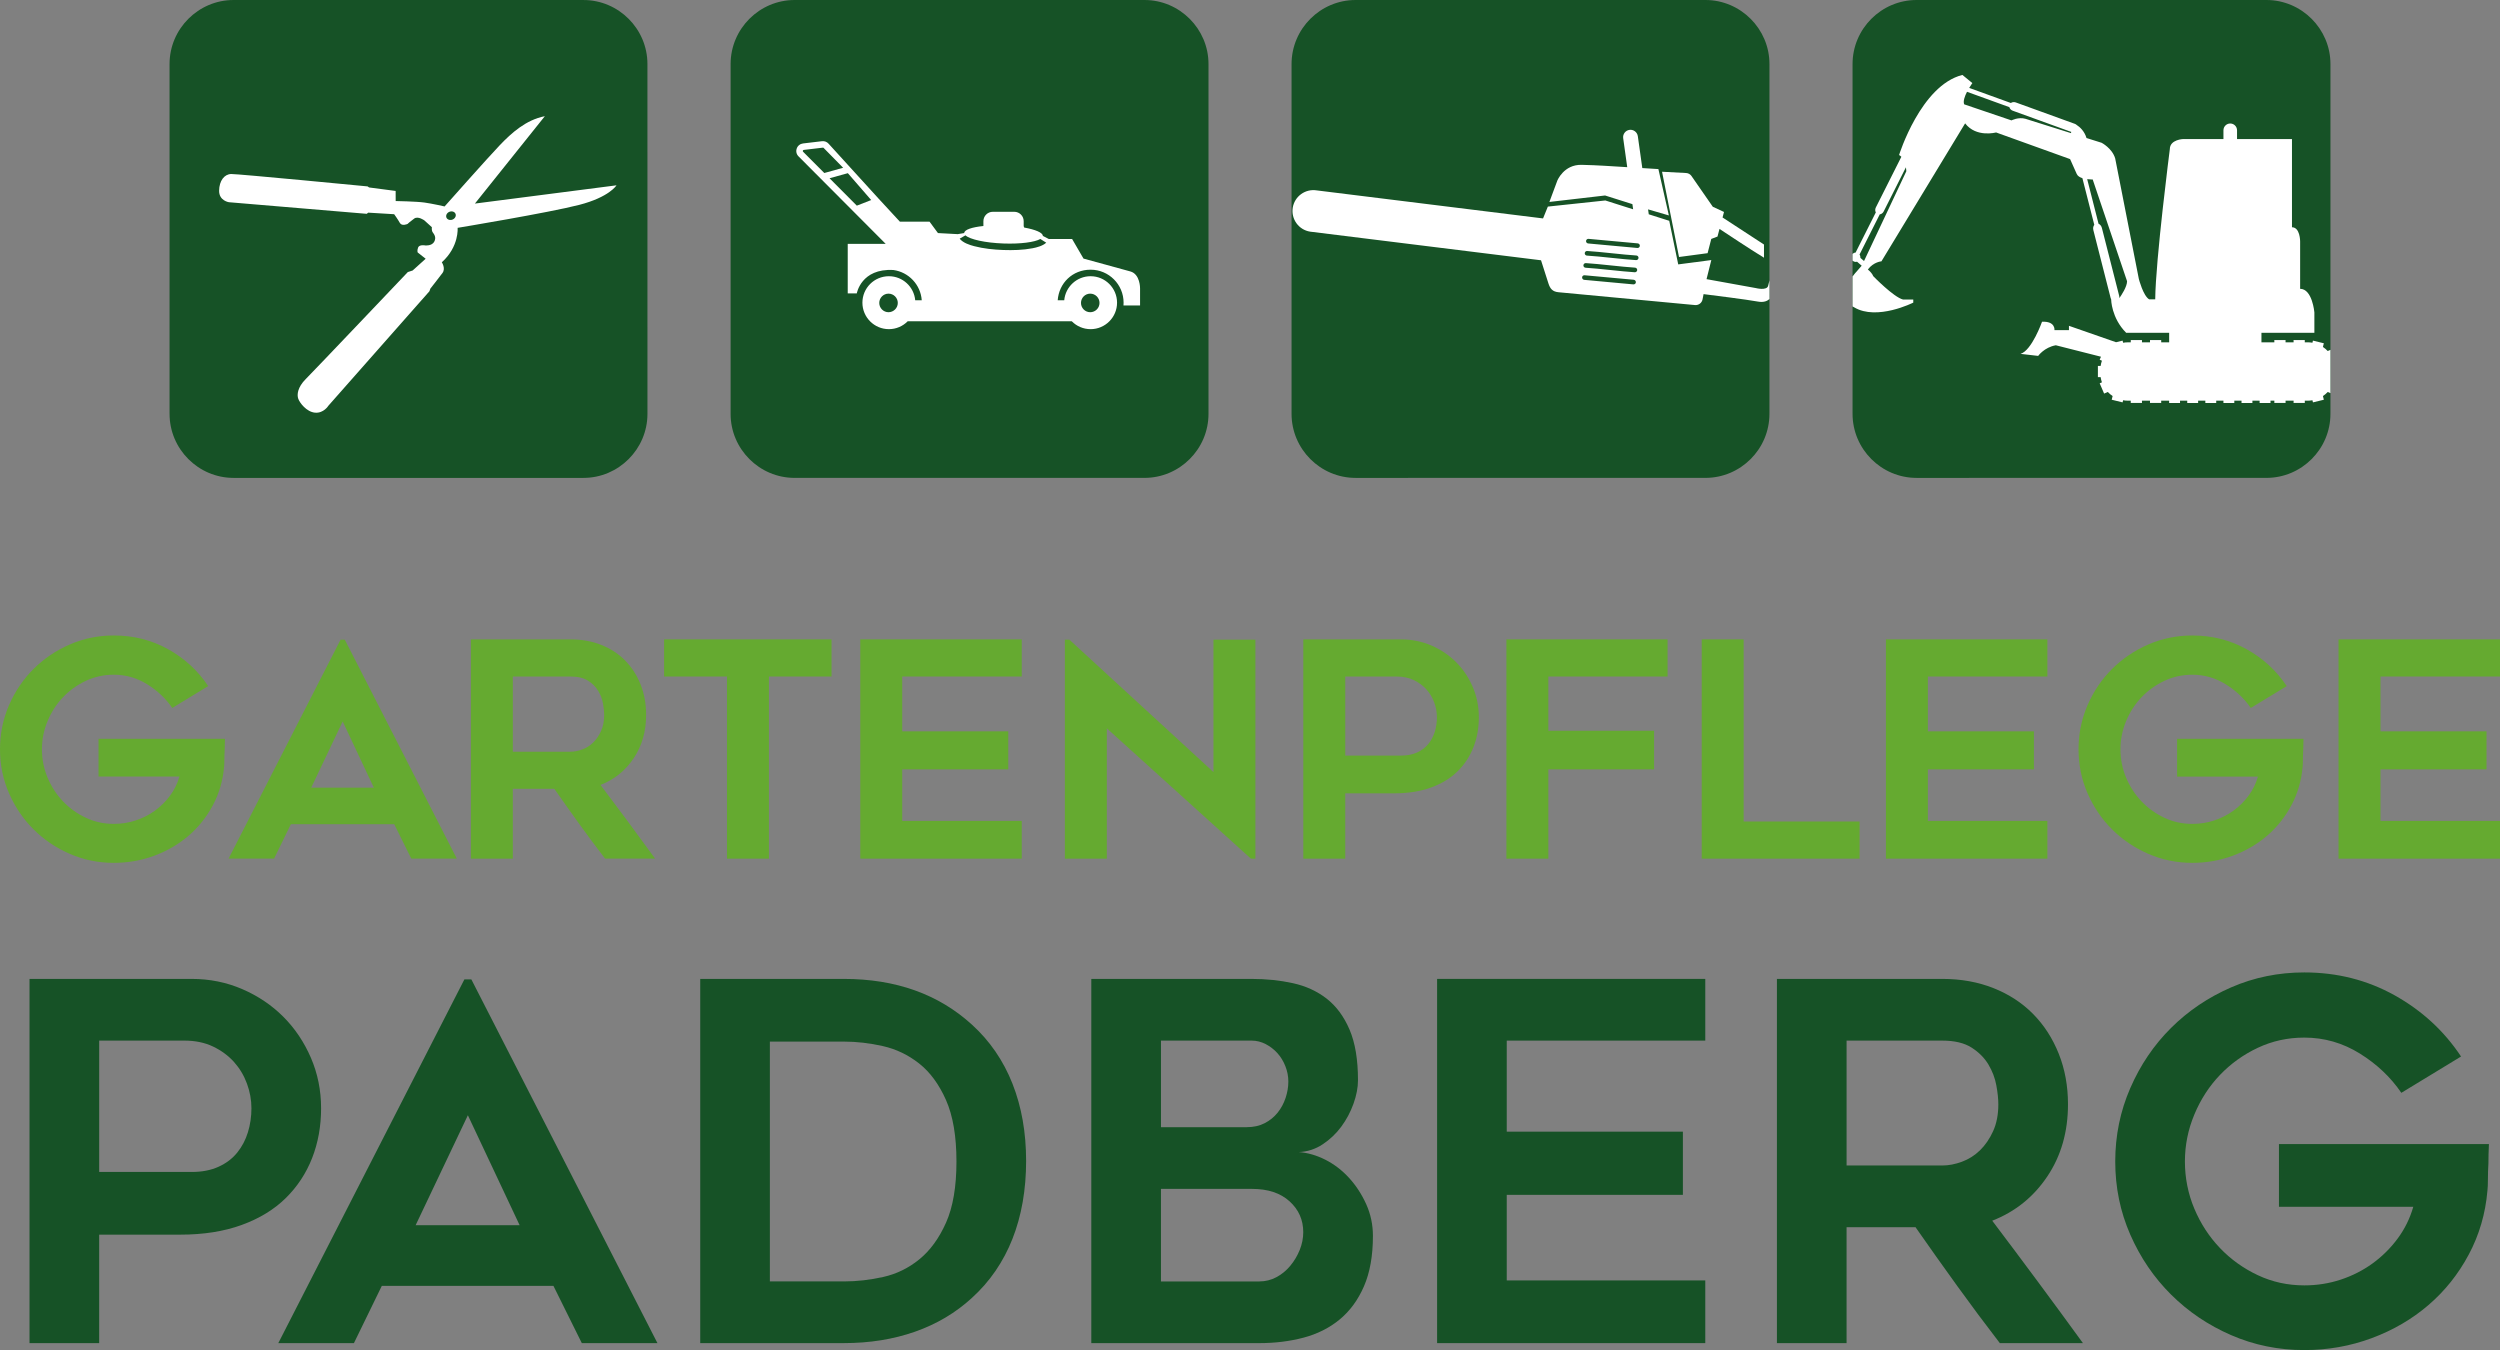
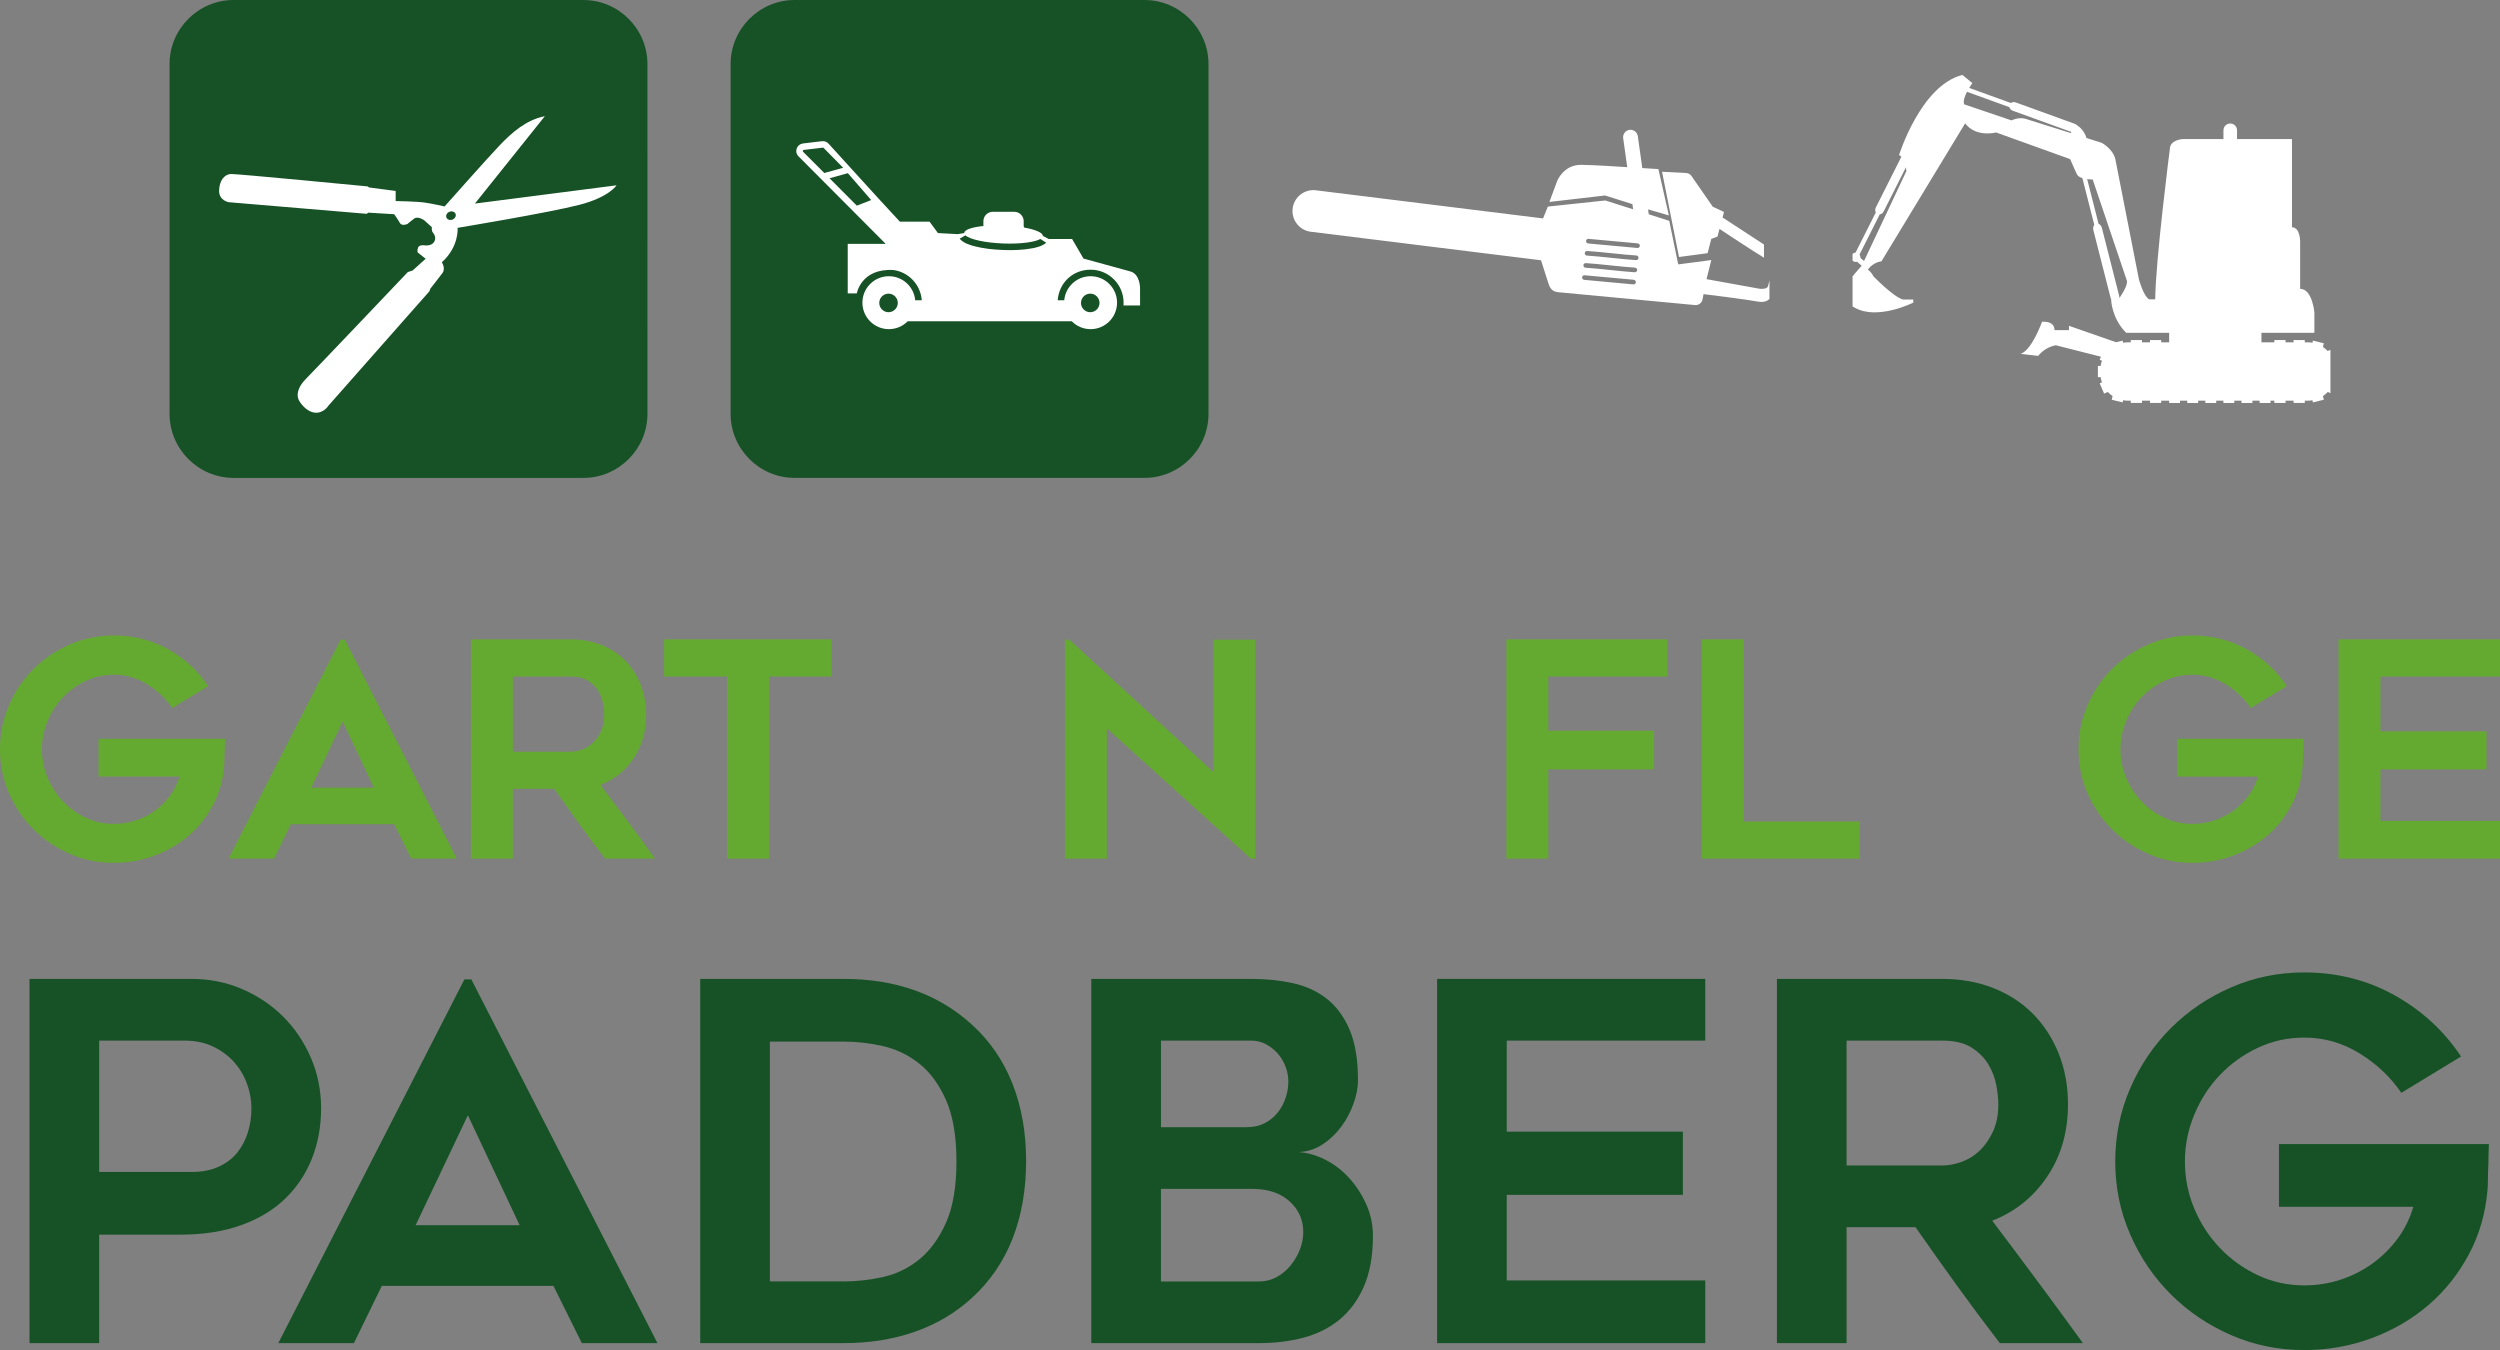
<svg xmlns="http://www.w3.org/2000/svg" id="Ebene_2" data-name="Ebene 2" viewBox="0 0 3578.7 1932.62">
  <rect x="0" y="0" width="3578.7" height="1932.62" fill="#808080" stroke="none" />
  <defs>
    <style>
      .cls-1 {
        clip-path: url(#clippath-4);
      }

      .cls-1, .cls-2, .cls-3, .cls-4, .cls-5, .cls-6, .cls-7, .cls-8 {
        fill: none;
      }

      .cls-2 {
        clip-path: url(#clippath-2);
      }

      .cls-9 {
        fill: #fff;
      }

      .cls-3 {
        clip-path: url(#clippath-6);
      }

      .cls-4 {
        clip-path: url(#clippath-5);
      }

      .cls-5 {
        clip-path: url(#clippath-3);
      }

      .cls-7 {
        clip-path: url(#clippath);
      }

      .cls-8 {
        clip-path: url(#clippath-1);
      }

      .cls-10 {
        fill: #65aa30;
      }

      .cls-11 {
        fill: #165226;
      }
    </style>
    <clipPath id="clippath">
      <rect class="cls-6" width="3578.7" height="1932.62" />
    </clipPath>
    <clipPath id="clippath-1">
      <rect class="cls-6" width="3578.7" height="1932.62" />
    </clipPath>
    <clipPath id="clippath-2">
      <rect class="cls-6" width="3578.7" height="1932.62" />
    </clipPath>
    <clipPath id="clippath-3">
      <rect class="cls-6" width="3578.7" height="1932.62" />
    </clipPath>
    <clipPath id="clippath-4">
      <rect class="cls-6" width="3578.7" height="1932.62" />
    </clipPath>
    <clipPath id="clippath-5">
      <rect class="cls-6" width="3578.7" height="1932.62" />
    </clipPath>
    <clipPath id="clippath-6">
      <rect class="cls-6" width="3578.7" height="1932.62" />
    </clipPath>
  </defs>
  <g id="Ebene_1-2" data-name="Ebene 1">
    <g class="cls-7">
      <path class="cls-11" d="m1045.85,592.42V91.68C1045.87,41.24,1087.11,0,1137.54,0h500.74c50.4.02,91.65,41.27,91.67,91.67v500.74c0,50.43-41.24,91.67-91.69,91.68h-500.74c-50.45.01-91.7-41.24-91.68-91.68" />
      <path class="cls-9" d="m1561.18,395.41c20.9,0,37.86,16.96,37.86,37.87s-16.96,37.9-37.86,37.9c-10.56,0-20.08-4.33-26.92-11.27h-234.92c-6.84,6.94-16.41,11.27-26.91,11.27-20.96,0-37.91-16.97-37.91-37.9s16.95-37.87,37.91-37.87c19.74,0,35.94,15.13,37.69,34.45h9.35c-1.59-22.33-18.71-40.34-40.59-43.34-46.23-2.64-52.41,33.47-52.41,33.47h-12.96v-70.92h54.32l-124.74-125.22c-1.53-1.5-2.51-3.31-2.95-5.26-.44-1.95-.33-4,.38-6,.66-1.98,1.87-3.67,3.46-4.91,1.53-1.26,3.44-2.07,5.53-2.33l27.18-3.22c1.82-.22,3.56.01,5.2.64,1.64.63,3.12,1.65,4.32,3.05l70.08,76.99.22-.08.21.56,31.45,34.04h42.46l12.04,16.31,28.34,1.54,9.25-1.56c0-4.71,10.99-8.44,27.46-10.08v-6.93c0-7.37,6.03-13.42,13.41-13.42h30.85c7.38,0,13.41,6.05,13.41,13.42v7.21l.77,1.94c15.97,2.85,26.64,7.3,26.64,11.94l8.54,4.43h33.37s16.3,28.03,16.3,28.03c0,0,52.91,14.62,67.07,18.41,14.12,3.8,13.9,24.13,13.9,24.13v24.58h-23.74c.11-1.32.16-2.65.16-4,0-26.07-21.17-47.21-47.21-47.21s-45.35,19.31-47.1,43.79h9.35c1.76-19.33,17.99-34.45,37.75-34.45m-187.43-53.74c4.64,5.92,14,8.95,20.56,10.68,13.3,3.53,28.18,5.05,41.86,5.54,13.62.5,28.51.08,41.9-2.5,6.08-1.18,14.5-3.3,19.59-7.97l-8.42-5.33c-7.99,4.61-28.56,7.36-52.74,6.48-26.26-.95-48.31-5.88-54.49-11.68l-8.25,4.79Zm-95.31-21.04l-14.28,11.54-30.47-30.57,19.86-7.74,24.9,26.76Zm-6.57,99.74c-7.27,0-13.24,5.96-13.24,13.28s5.97,13.29,13.24,13.29,13.3-5.96,13.3-13.29-5.97-13.28-13.3-13.28m288.77,0c-7.33,0-13.24,5.96-13.24,13.28s5.91,13.29,13.24,13.29,13.29-5.96,13.29-13.29-5.95-13.28-13.29-13.28m-334.12-125.96l20.57-8.02-33.42-38.47-26.21,7.26,39.06,39.22Zm-46.56-46.74l26.98-7.49-27.79-28.27c-.17-.22-.38-.37-.6-.46-.22-.07-.44-.1-.76-.06l-27.19,3.22c-.33.04-.6.16-.83.32-.16.18-.33.43-.49.72-.06.32-.11.62-.06.88.06.27.22.52.44.76l30.31,30.39Z" />
      <path class="cls-11" d="m242.71,592.43V91.68C242.69,41.29,283.97,0,334.41,0l500.7.03c50.44-.01,91.68,41.23,91.68,91.68l.02,500.69c0,50.45-41.27,91.73-91.66,91.71h-500.75c-50.44,0-91.68-41.24-91.68-91.67" />
      <path class="cls-9" d="m882.51,265.29s-10.08,16.79-53.4,28c-43.33,11.21-174.04,32.86-174.04,32.86,0,0,2.47,26.71-22.59,49.29,0,0,5.79,8.78.93,15.34-4.81,6.51-17.34,22.38-17.34,22.38l-1.32,3.74-144.71,163.94s-6.72,10.99-19.03,9.9c-12.31-1.12-22.05-14.2-24.07-19.97-2.08-5.79-.94-16.47,10.62-28.02,11.59-11.6,146.23-153.29,146.23-153.29l6.9-2.24,18.65-16.81-11.38-8.98s-1.2-2.42.55-7.08c1.75-4.68,10.28-3,10.28-3,0,0,9.3,1.02,12.81-5.32,3.44-6.34-.28-10.83-2.19-13.52-1.86-2.71-1.2-7.29-1.2-7.29l-10.73-9.71s-8.97-6.62-14.54-2.61c-5.64,4.02-9.52,7.66-9.52,7.66,0,0-8.05,3.82-11.06-1.51-2.96-5.31-8.1-12.4-8.1-12.4l-37.15-2.24-2.09,1.68-197.33-16.61s-14.18-2.06-14-16.44c.16-14.37,7.55-23.73,17.24-23.93,9.73-.19,195.31,17.74,195.31,17.74l2.13,1.5,38.02,5,.05,14.45s29.71.55,41.15,2.14c11.48,1.59,28.88,5.61,28.88,5.61,0,0,62.26-70.22,79.05-87.75,16.8-17.56,37.53-36.24,64.45-41.46l-100.11,125.09,202.64-26.13Zm-236.95,37.35c-3.82.38-6.9,3.42-6.9,6.81s3.07,5.8,6.9,5.42c3.83-.39,6.89-3.44,6.89-6.81s-3.06-5.8-6.89-5.42" />
-       <path class="cls-11" d="m1848.84,592.43V91.68C1848.84,41.24,1890.08,0,1940.52,0h500.74c50.4.02,91.65,41.27,91.68,91.68l-.02,500.72c0,50.45-41.23,91.68-91.68,91.68l-500.72.02c-50.44,0-91.68-41.24-91.68-91.68" />
-       <path class="cls-11" d="m2651.89,592.43V91.68C2651.9,41.24,2693.13,0,2743.57,0h500.75c50.4.02,91.65,41.27,91.68,91.68l-.02,500.72c0,50.45-41.23,91.68-91.68,91.68l-500.72.02c-50.44,0-91.68-41.24-91.68-91.68" />
      <path class="cls-10" d="m322.03,1057.61c-.29,6-.43,11.58-.43,16.73-.29,4.57-.43,9.08-.43,13.51s-.15,7.79-.43,10.08c-1.72,19.73-7.08,38.02-16.08,54.89-9,16.87-20.58,31.37-34.73,43.52-14.15,12.15-30.44,21.65-48.88,28.52-18.44,6.86-37.81,10.29-58.1,10.29-22.3,0-43.31-4.29-63.03-12.87-19.72-8.58-36.99-20.22-51.79-34.95-14.81-14.72-26.53-31.95-35.16-51.67C4.31,1115.92,0,1094.91,0,1072.61s4.32-43.38,12.96-63.25c8.63-19.87,20.35-37.16,35.16-51.88,14.8-14.72,32.07-26.37,51.79-34.95,19.72-8.58,40.74-12.86,63.03-12.86,28.3,0,54.24,6.58,77.83,19.72,23.58,13.16,42.66,30.74,57.25,52.74l-51.46,31.3c-9.15-13.43-21.09-24.72-35.81-33.88-14.73-9.14-30.66-13.72-47.81-13.72-14.3,0-27.65,2.93-40.09,8.79-12.43,5.86-23.31,13.66-32.59,23.37-9.29,9.72-16.65,21.08-22.08,34.09-5.44,13.01-8.15,26.52-8.15,40.52s2.71,27.87,8.15,40.73c5.43,12.86,12.79,24.16,22.08,33.88,9.29,9.72,20.16,17.51,32.59,23.37,12.43,5.86,25.79,8.79,40.09,8.79,10.86,0,21.29-1.64,31.3-4.93,10-3.28,19.15-7.93,27.44-13.94,8.29-6,15.5-13.14,21.65-21.44,6.15-8.29,10.65-17.43,13.51-27.44h-115.78v-54.03h180.95Z" />
    </g>
    <path class="cls-10" d="m445.52,1127.5h89.62l-44.6-94.76-45.02,94.76Zm-118.35,101.62l160.37-313.45h6l160.37,313.45h-65.17l-24.44-49.31h-147.93l-24.01,49.31h-65.17Z" />
    <g class="cls-8">
      <path class="cls-10" d="m734.1,1076.05h82.49c5.42,0,11.04-1.07,16.87-3.21,5.85-2.14,11.04-5.43,15.6-9.86,4.56-4.43,8.33-9.93,11.33-16.51,2.99-6.58,4.49-14.29,4.49-23.16,0-4.57-.57-10-1.7-16.29-1.14-6.28-3.42-12.29-6.84-18.01-3.42-5.71-8.26-10.57-14.54-14.58-6.27-4-14.67-6-25.21-6h-82.49v107.63Zm0,153.08h-60.03v-313.88h142.6c16.04,0,30.72,2.65,44.03,7.93,13.32,5.29,24.7,12.73,34.14,22.3,9.45,9.58,16.82,21.01,22.13,34.3,5.29,13.29,7.95,27.8,7.95,43.52,0,23.73-5.95,44.46-17.83,62.17-11.9,17.73-27.71,30.44-47.47,38.16,26.37,34.88,52.42,70.04,78.16,105.48h-71.61c-12.55-16.29-24.78-32.73-36.75-49.31-11.97-16.58-23.94-33.45-35.91-50.6h-59.41v99.91Z" />
    </g>
    <polygon class="cls-10" points="1190.33 968.42 1100.71 968.42 1100.71 1229.13 1040.68 1229.13 1040.68 968.42 950.64 968.42 950.64 915.25 1190.33 915.25 1190.33 968.42" />
-     <polygon class="cls-10" points="1291.52 968.42 1291.52 1046.89 1443.32 1046.89 1443.32 1101.34 1291.52 1101.34 1291.52 1175.1 1462.61 1175.1 1462.61 1229.13 1231.49 1229.13 1231.49 915.25 1462.61 915.25 1462.61 968.42 1291.52 968.42" />
    <polygon class="cls-10" points="1790.65 1229.13 1584.39 1042.6 1584.39 1229.13 1524.35 1229.13 1524.35 915.68 1530.79 915.68 1737.04 1105.21 1737.04 915.68 1797.07 915.68 1797.07 1229.13 1790.65 1229.13" />
    <g class="cls-2">
-       <path class="cls-10" d="m2005.46,1081.62c8.86,0,16.57-1.5,23.15-4.5,6.57-3,11.94-7.08,16.08-12.22,4.14-5.14,7.22-11,9.22-17.58,1.99-6.57,3-13.43,3-20.58s-1.28-14.22-3.86-21.22c-2.57-7-6.29-13.22-11.15-18.65-4.86-5.43-10.87-9.86-18.01-13.29-7.15-3.43-15.44-5.15-24.87-5.15h-73.32v113.2h79.75Zm0-166.37c15.44,0,29.94,2.94,43.52,8.79,13.58,5.86,25.37,13.79,35.37,23.8,10.01,10.01,17.94,21.8,23.8,35.38,5.86,13.58,8.79,28.08,8.79,43.52s-2.57,29.73-7.71,42.88c-5.15,13.15-12.73,24.66-22.73,34.52-10.02,9.87-22.66,17.59-37.95,23.16-15.3,5.58-32.95,8.36-52.96,8.36h-69.89v93.48h-60.04v-313.88h139.79Z" />
-     </g>
+       </g>
    <polygon class="cls-10" points="2216.43 968.42 2216.43 1046.03 2367.79 1046.03 2367.79 1101.34 2216.43 1101.34 2216.43 1229.13 2156.39 1229.13 2156.39 915.25 2387.09 915.25 2387.09 968.42 2216.43 968.42" />
    <polygon class="cls-10" points="2661.95 1175.96 2661.95 1229.13 2435.97 1229.13 2435.97 915.25 2496 915.25 2496 1175.96 2661.95 1175.96" />
-     <polygon class="cls-10" points="2759.71 968.42 2759.71 1046.89 2911.5 1046.89 2911.5 1101.34 2759.71 1101.34 2759.71 1175.1 2930.8 1175.1 2930.8 1229.13 2699.67 1229.13 2699.67 915.25 2930.8 915.25 2930.8 968.42 2759.71 968.42" />
    <g class="cls-5">
      <path class="cls-10" d="m3297.41,1057.61c-.29,6-.43,11.58-.43,16.73-.29,4.57-.43,9.08-.43,13.51s-.15,7.79-.43,10.08c-1.72,19.73-7.07,38.02-16.08,54.89-9.01,16.87-20.58,31.37-34.73,43.52-14.15,12.15-30.45,21.65-48.89,28.52-18.44,6.86-37.81,10.29-58.1,10.29-22.3,0-43.31-4.29-63.03-12.87-19.73-8.58-36.99-20.22-51.8-34.95-14.81-14.72-26.52-31.95-35.16-51.67-8.64-19.73-12.95-40.73-12.95-63.03s4.32-43.38,12.95-63.25c8.64-19.87,20.35-37.16,35.16-51.88,14.81-14.72,32.07-26.37,51.8-34.95,19.72-8.58,40.73-12.86,63.03-12.86,28.3,0,54.24,6.58,77.82,19.72,23.58,13.16,42.67,30.74,57.25,52.74l-51.46,31.3c-9.16-13.43-21.09-24.72-35.81-33.88-14.73-9.14-30.66-13.72-47.81-13.72-14.3,0-27.66,2.93-40.09,8.79-12.43,5.86-23.3,13.66-32.59,23.37-9.29,9.72-16.66,21.08-22.08,34.09-5.44,13.01-8.15,26.52-8.15,40.52s2.71,27.87,8.15,40.73c5.42,12.86,12.79,24.16,22.08,33.88,9.29,9.72,20.16,17.51,32.59,23.37,12.44,5.86,25.79,8.79,40.09,8.79,10.86,0,21.29-1.64,31.3-4.93,10-3.28,19.15-7.93,27.45-13.94,8.28-6,15.5-13.14,21.65-21.44,6.14-8.29,10.65-17.43,13.51-27.44h-115.77v-54.03h180.95Z" />
    </g>
    <polygon class="cls-10" points="3347.58 915.25 3347.58 1229.13 3578.7 1229.13 3578.7 1175.1 3407.61 1175.1 3407.61 1101.34 3559.4 1101.34 3559.4 1046.89 3407.61 1046.89 3407.61 968.42 3578.7 968.42 3578.7 915.25 3347.58 915.25" />
    <g class="cls-1">
      <path class="cls-11" d="m274.46,1677.64c14.71,0,27.53-2.49,38.46-7.48,10.92-4.98,19.82-11.75,26.71-20.3,6.88-8.54,11.99-18.27,15.31-29.2,3.32-10.92,4.99-22.31,4.99-34.19s-2.14-23.62-6.41-35.26c-4.27-11.63-10.45-21.96-18.52-30.98-8.08-9.01-18.05-16.38-29.92-22.08-11.88-5.7-25.64-8.55-41.31-8.55h-121.79v188.03h132.48Zm0-276.35c25.64,0,49.73,4.87,72.29,14.6,22.55,9.74,42.13,22.91,58.76,39.53,16.61,16.63,29.79,36.21,39.53,58.76,9.73,22.56,14.6,46.65,14.6,72.29s-4.27,49.39-12.82,71.22c-8.54,21.85-21.13,40.96-37.75,57.34-16.62,16.38-37.64,29.2-63.03,38.46-25.41,9.26-54.73,13.89-87.96,13.89h-116.1v155.27H42.27v-521.36h232.19Z" />
    </g>
    <path class="cls-11" d="m594.97,1753.85h148.86l-74.08-157.4-74.78,157.4Zm-196.58,168.8l266.38-520.65h9.97l266.38,520.65h-108.26l-40.6-81.91h-245.72l-39.89,81.91h-108.26Z" />
    <g class="cls-4">
      <path class="cls-11" d="m1102.07,1834.33h106.12c18.52,0,37.27-2.14,56.27-6.41,18.98-4.27,36.2-12.7,51.63-25.28,15.43-12.57,28.14-30.03,38.11-52.35,9.96-22.31,14.95-51.52,14.95-87.61s-4.98-65.4-14.95-87.96c-9.98-22.54-22.8-40-38.47-52.35-15.67-12.34-33-20.65-51.99-24.93-19-4.28-37.52-6.41-55.56-6.41h-106.12v343.3Zm105.81,88.32h-205.53v-521.36h205.53c74.43,0,135.58,21.85,183.48,65.52,25.59,23.27,44.9,51.41,57.94,84.4,13.04,33.01,19.56,69.92,19.56,110.75s-6.52,78.47-19.56,111.47c-13.05,33.01-32.35,61.14-57.94,84.4-23.24,21.37-50.39,37.51-81.45,48.43-31.04,10.93-65.06,16.38-102.03,16.38" />
      <path class="cls-11" d="m1802.91,1834.33c8.55,0,16.61-2.01,24.22-6.05,7.59-4.03,14.24-9.49,19.94-16.38,5.7-6.88,10.2-14.48,13.53-22.79,3.31-8.3,4.98-16.74,4.98-25.28,0-17.56-6.53-32.29-19.59-44.16-13.06-11.86-30.98-17.8-53.77-17.8h-130.34v132.48h141.03Zm-141.03-220.79h122.51c9.97,0,18.63-1.9,26-5.73,7.35-3.82,13.53-8.84,18.52-15.04,4.98-6.21,8.78-13.25,11.4-21.14,2.6-7.88,3.92-15.63,3.92-23.28s-1.43-15.04-4.28-22.2c-2.85-7.16-6.65-13.38-11.39-18.63-4.76-5.25-10.33-9.55-16.73-12.89-6.42-3.34-13.18-5.02-20.3-5.02h-129.63v123.93Zm282.05-67.25c0,10.48-2.14,21.67-6.41,33.57-4.27,11.91-10.1,22.87-17.45,32.87-7.37,9.99-16.27,18.45-26.71,25.35-10.45,6.91-21.85,10.61-34.19,11.08,12.82.95,25.52,4.63,38.11,11.01,12.58,6.39,23.86,15.04,33.83,25.93,9.97,10.89,18.16,23.45,24.58,37.65,6.41,14.21,9.61,29.37,9.61,45.46,0,28.42-4.27,52.45-12.82,72.1-8.55,19.65-20.18,35.52-34.9,47.6-14.73,12.08-31.94,20.72-51.64,25.93-19.71,5.21-40.72,7.81-63.03,7.81h-240.74v-521.36h229.34c20.89,0,40.6,2.02,59.11,6.08,18.52,4.05,34.65,11.43,48.43,22.13,13.76,10.72,24.68,25.49,32.76,44.3,8.07,18.81,12.11,42.98,12.11,72.49" />
    </g>
    <polygon class="cls-11" points="2156.88 1489.61 2156.88 1619.95 2409.02 1619.95 2409.02 1710.4 2156.88 1710.4 2156.88 1832.9 2441.07 1832.9 2441.07 1922.65 2057.17 1922.65 2057.17 1401.29 2441.07 1401.29 2441.07 1489.61 2156.88 1489.61" />
    <g class="cls-3">
      <path class="cls-11" d="m2643.34,1668.38h137.02c8.99,0,18.32-1.78,28.03-5.34,9.71-3.56,18.35-9.01,25.91-16.38,7.56-7.36,13.84-16.49,18.81-27.42,4.97-10.92,7.46-23.74,7.46-38.46,0-7.59-.94-16.62-2.84-27.07-1.9-10.44-5.69-20.41-11.36-29.91-5.68-9.49-13.72-17.56-24.14-24.22-10.42-6.64-24.37-9.97-41.87-9.97h-137.02v178.77Zm0,254.27h-99.71v-521.36h236.86c26.64,0,51.02,4.39,73.14,13.18,22.11,8.79,41.02,21.13,56.72,37.03,15.69,15.92,27.94,34.9,36.74,56.98,8.79,22.08,13.2,46.18,13.2,72.29,0,39.42-9.87,73.84-29.61,103.27-19.74,29.45-46.02,50.57-78.84,63.39,43.8,57.94,87.08,116.34,129.82,175.21h-118.95c-20.83-27.07-41.18-54.36-61.05-81.91-19.88-27.53-39.77-55.56-59.64-84.04h-98.68v165.95Z" />
      <path class="cls-11" d="m3562.83,1637.75c-.48,9.97-.71,19.23-.71,27.78-.47,7.6-.71,15.08-.71,22.43s-.25,12.94-.72,16.74c-2.85,32.76-11.75,63.15-26.71,91.17-14.95,28.02-34.19,52.12-57.69,72.29-23.51,20.19-50.57,35.97-81.2,47.36-30.63,11.4-62.8,17.09-96.51,17.09-37.03,0-71.94-7.12-104.7-21.37-32.76-14.24-61.44-33.59-86.03-58.05-24.59-24.45-44.05-53.06-58.4-85.82-14.36-32.76-21.53-67.66-21.53-104.7s7.17-72.05,21.53-105.06c14.34-33,33.8-61.72,58.4-86.18,24.58-24.45,53.27-43.8,86.03-58.05,32.76-14.24,67.67-21.37,104.7-21.37,47.01,0,90.09,10.93,129.27,32.76,39.17,21.85,70.87,51.05,95.08,87.6l-85.47,51.99c-15.2-22.31-35.02-41.07-59.47-56.27-24.46-15.19-50.92-22.79-79.41-22.79-23.75,0-45.94,4.87-66.59,14.6-20.65,9.74-38.71,22.68-54.13,38.82-15.44,16.15-27.67,35.02-36.68,56.62-9.03,21.61-13.53,44.05-13.53,67.31s4.51,46.3,13.53,67.66c9.01,21.37,21.24,40.13,36.68,56.27,15.42,16.15,33.48,29.09,54.13,38.82,20.65,9.74,42.85,14.6,66.59,14.6,18.04,0,35.37-2.72,52-8.19,16.62-5.45,31.8-13.18,45.58-23.15,13.77-9.97,25.75-21.83,35.97-35.61,10.21-13.77,17.68-28.96,22.44-45.58h-192.3v-89.74h300.56Z" />
      <path class="cls-9" d="m2444.4,362.43l5.26-20.42,8.91-3.37,2.85-10.94s52.58,34.84,62.14,40.19c.61.34,1.03.71,1.55,1.07v-18.93l-59.31-38.71,2.08-7.9-16.03-7.43-30.53-44.04c-1.87-2.62-4.54-4.12-7.72-4.28l-34.41-1.81,24.29,122.04,40.92-5.47Z" />
      <path class="cls-9" d="m2343.92,354.98l-70.41-6.46c-1.8-.14-3.23-1.66-3.12-3.5.11-1.83,1.69-3.27,3.51-3.11l70.4,6.47c1.81.15,3.23,1.67,3.11,3.5-.1,1.82-1.68,3.26-3.49,3.1m-1.92,17.37c-18.22-1.04-52.15-5.4-70.35-6.46-1.87-.09-3.23-1.68-3.12-3.5.1-1.81,1.64-3.21,3.45-3.1,18.27,1.04,52.19,5.4,70.41,6.45,1.81.11,3.22,1.67,3.11,3.51-.1,1.82-1.7,3.22-3.5,3.1m-1.86,17.39c-18.28-1.07-52.15-5.41-70.43-6.48-1.8-.09-3.21-1.67-3.11-3.5.1-1.82,1.69-3.21,3.5-3.12,18.28,1.07,52.15,5.42,70.41,6.49,1.81.1,3.22,1.67,3.12,3.48-.11,1.82-1.7,3.24-3.5,3.13m-1.93,17.37l-70.35-6.49c-1.8-.13-3.11-1.66-3.11-3.47v-.03c0-1.8,1.69-3.25,3.49-3.09l70.36,6.45c1.81.19,3.12,1.66,3.12,3.5s-1.64,3.25-3.51,3.12m194.73-5.67c-.76,2.9-1.41,5.53-1.81,7.43-1.59,7.71-17.67,3.53-17.67,3.53l-70.58-12.78,6.84-27.32-47.38,6.2-12.85-62.4-29.32-9.32-.99-7.06,29.77,8.7-14.99-66.36s-9.36-.6-23.04-1.44l-6.41-45.64c-.82-5.77-6.17-9.84-11.92-9.06-5.8.82-9.85,6.17-9.03,11.94l5.79,41.47c-26.53-1.54-39.6-2.71-65.26-3.33-25.66-.61-34.85,22.71-34.85,22.71l-11.32,30.41,79.72-9.25,39.11,12.38,1.04,7.39-39.78-12.64-82.29,8.77-6.89,16.94-324.04-40.14c-16.3-2.59-31.67,8.54-34.25,24.83-2.57,16.33,8.54,31.66,24.84,34.24l330.56,40.98,10.56,33c2.47,7.74,5.91,11.95,14.5,12.75l195.37,18.36c5.09.46,9.79-3.02,10.77-8.05l1.48-7.61c8.97,1.1,62.69,7.85,77.8,10.68,8.43,1.57,13.53-.89,16.53-3.67v-26.65Z" />
      <path class="cls-9" d="m3033.78,426.83c.13-1.11.05-2.3-.26-3.51l-24.72-97.05c-.73-2.88-2.6-5.08-4.78-5.96l-16.26-63.86c4.34.54,7.88.42,7.88.42l49.22,145.71c0,7.83-8,19.87-11.1,24.24m-69.27-236.27l-65.02-20.47c-10.03-2.91-20.08,2.27-20.08,2.27l-67.68-22.99c-1.87-4.38.78-11.63,4.02-17.95l60.63,21.97c.54,2.2,2.29,4.19,4.8,5.09l83.84,30.38-.53,1.7Zm-296.17,183.1l-5.25-4.53c.03-.29.06-.58.06-.87,0-1.46-.46-2.81-1.25-3.89l28.96-57.5c2.25-.27,4.42-1.78,5.62-4.17l31.84-63.21c.53,3.33.53,5.75.53,5.75l-60.51,128.43Zm667.66,189.11v-61.96l-3.9,1.68c-2.05-2.19-4.36-4.14-6.86-5.82l1.28-5.27-15.57-3.8-.75,3.03c-2.24-.4-4.57-.6-6.92-.6h-4.03l.02-3.21-16.03-.06v3.27h-11.51l.02-3.21-16.04-.06-.02,3.27h-18.45v-13.6h75.76v-29.28s-2.91-33.7-20.39-33.7v-68.11s-.02-20-11.68-20v-126.3h-78.64v-12.51c0-5.38-4.36-9.74-9.73-9.74s-9.73,4.36-9.73,9.74v12.51h-57.33s-19.43.49-19.43,14.57c0,0-20.4,158.73-20.89,214.9h-8.71c-8.58-5.18-14.73-29.15-14.73-29.15l-33.88-172.63c-4.36-14.57-19.43-22.34-19.43-22.34l-21.6-6.8c-3.07-10.15-9.7-15.86-14-18.63-.77-.73-1.71-1.32-2.8-1.71l-84.53-30.63c-2.51-.91-5.14-.51-6.94.84l-59.65-21.61c2.44-4.06,4.52-6.9,4.52-6.9l-14.25-11.66c-59.58,14.89-90.67,114.63-90.67,114.63,1.23.69,2.32,1.55,3.27,2.52l-36.55,72.59c-1.2,2.38-1.11,5.04,0,6.99l-28.98,57.56c-1.69.06-3.19.79-4.33,1.88v9.61c1.2,1.14,2.8,1.86,4.58,1.86.66,0,1.28-.09,1.87-.27l6.61,5.69-5.8,6.68c-2.83,3.05-5.2,5.94-7.25,8.69v42.92c1.41.91,2.4,1.34,2.4,1.34,32.54,19.44,84.52-6.8,84.52-6.8v-4.37h-14.57c-13.6-3.39-42.75-33.52-42.75-33.52-1.27-3.39-4.49-6.78-7.71-9.53,8.42-11,19.44-11.66,19.44-11.66l119.81-197.52c15.92,20.77,44.31,13.02,44.31,13.02l105.94,38.14,9.56,21.37c1.31,2.94,4.48,4.77,8.05,5.91l17.03,66.85c-1.49,1.81-2.08,4.64-1.35,7.53l24.71,97.04c.19.75.45,1.43.77,2.06,0,0,.16,26.54,21.54,47.93h61.5v13.6h-11.38v-3.27s-16.04.07-16.04.07v3.21s-11.48,0-11.48,0l-.02-3.27-16.03.06v3.21s-4.02,0-4.02,0c-2.36,0-4.67.19-6.92.6l-.75-3.03-9.38,2.28-67.43-23.5v6.16h-20.72s1.61-12.95-17.81-11.98c0,0-14.57,41.12-30.76,45.98l25.25,2.91s8.75-12.31,25.26-15.22l64.64,16.4-1.86,4.31,3.22,1.39c-.84,2.39-1.47,4.89-1.85,7.46h-3.92v16.03h3.92c.38,2.58,1,5.08,1.85,7.46l-3.22,1.4,6.34,14.71,5.3-2.29c2.06,2.2,4.36,4.15,6.87,5.82l-1.29,5.27,15.57,3.8.75-3.03c2.24.39,4.56.6,6.92.6h4.02v3.2s16.02.07,16.02.07l.02-3.27h11.49v3.2s16.03.07,16.03.07v-3.27h11.39v3.27h15.58v-3.27h10.33v3.27h15.58v-3.27h10.32v3.27h15.58v-3.27h10.32v3.27h15.58v-3.27h10.32v3.27h15.58v-3.27h10.32v3.27h15.58v-3.27h5.52l.02,3.27,16.04-.07-.02-3.2h11.5v3.27s16.04-.07,16.04-.07l-.02-3.2h4.03c2.35,0,4.67-.21,6.92-.6l.75,3.03,15.57-3.8-1.28-5.27c2.51-1.67,4.81-3.63,6.86-5.82l3.92,1.69Z" />
    </g>
  </g>
</svg>